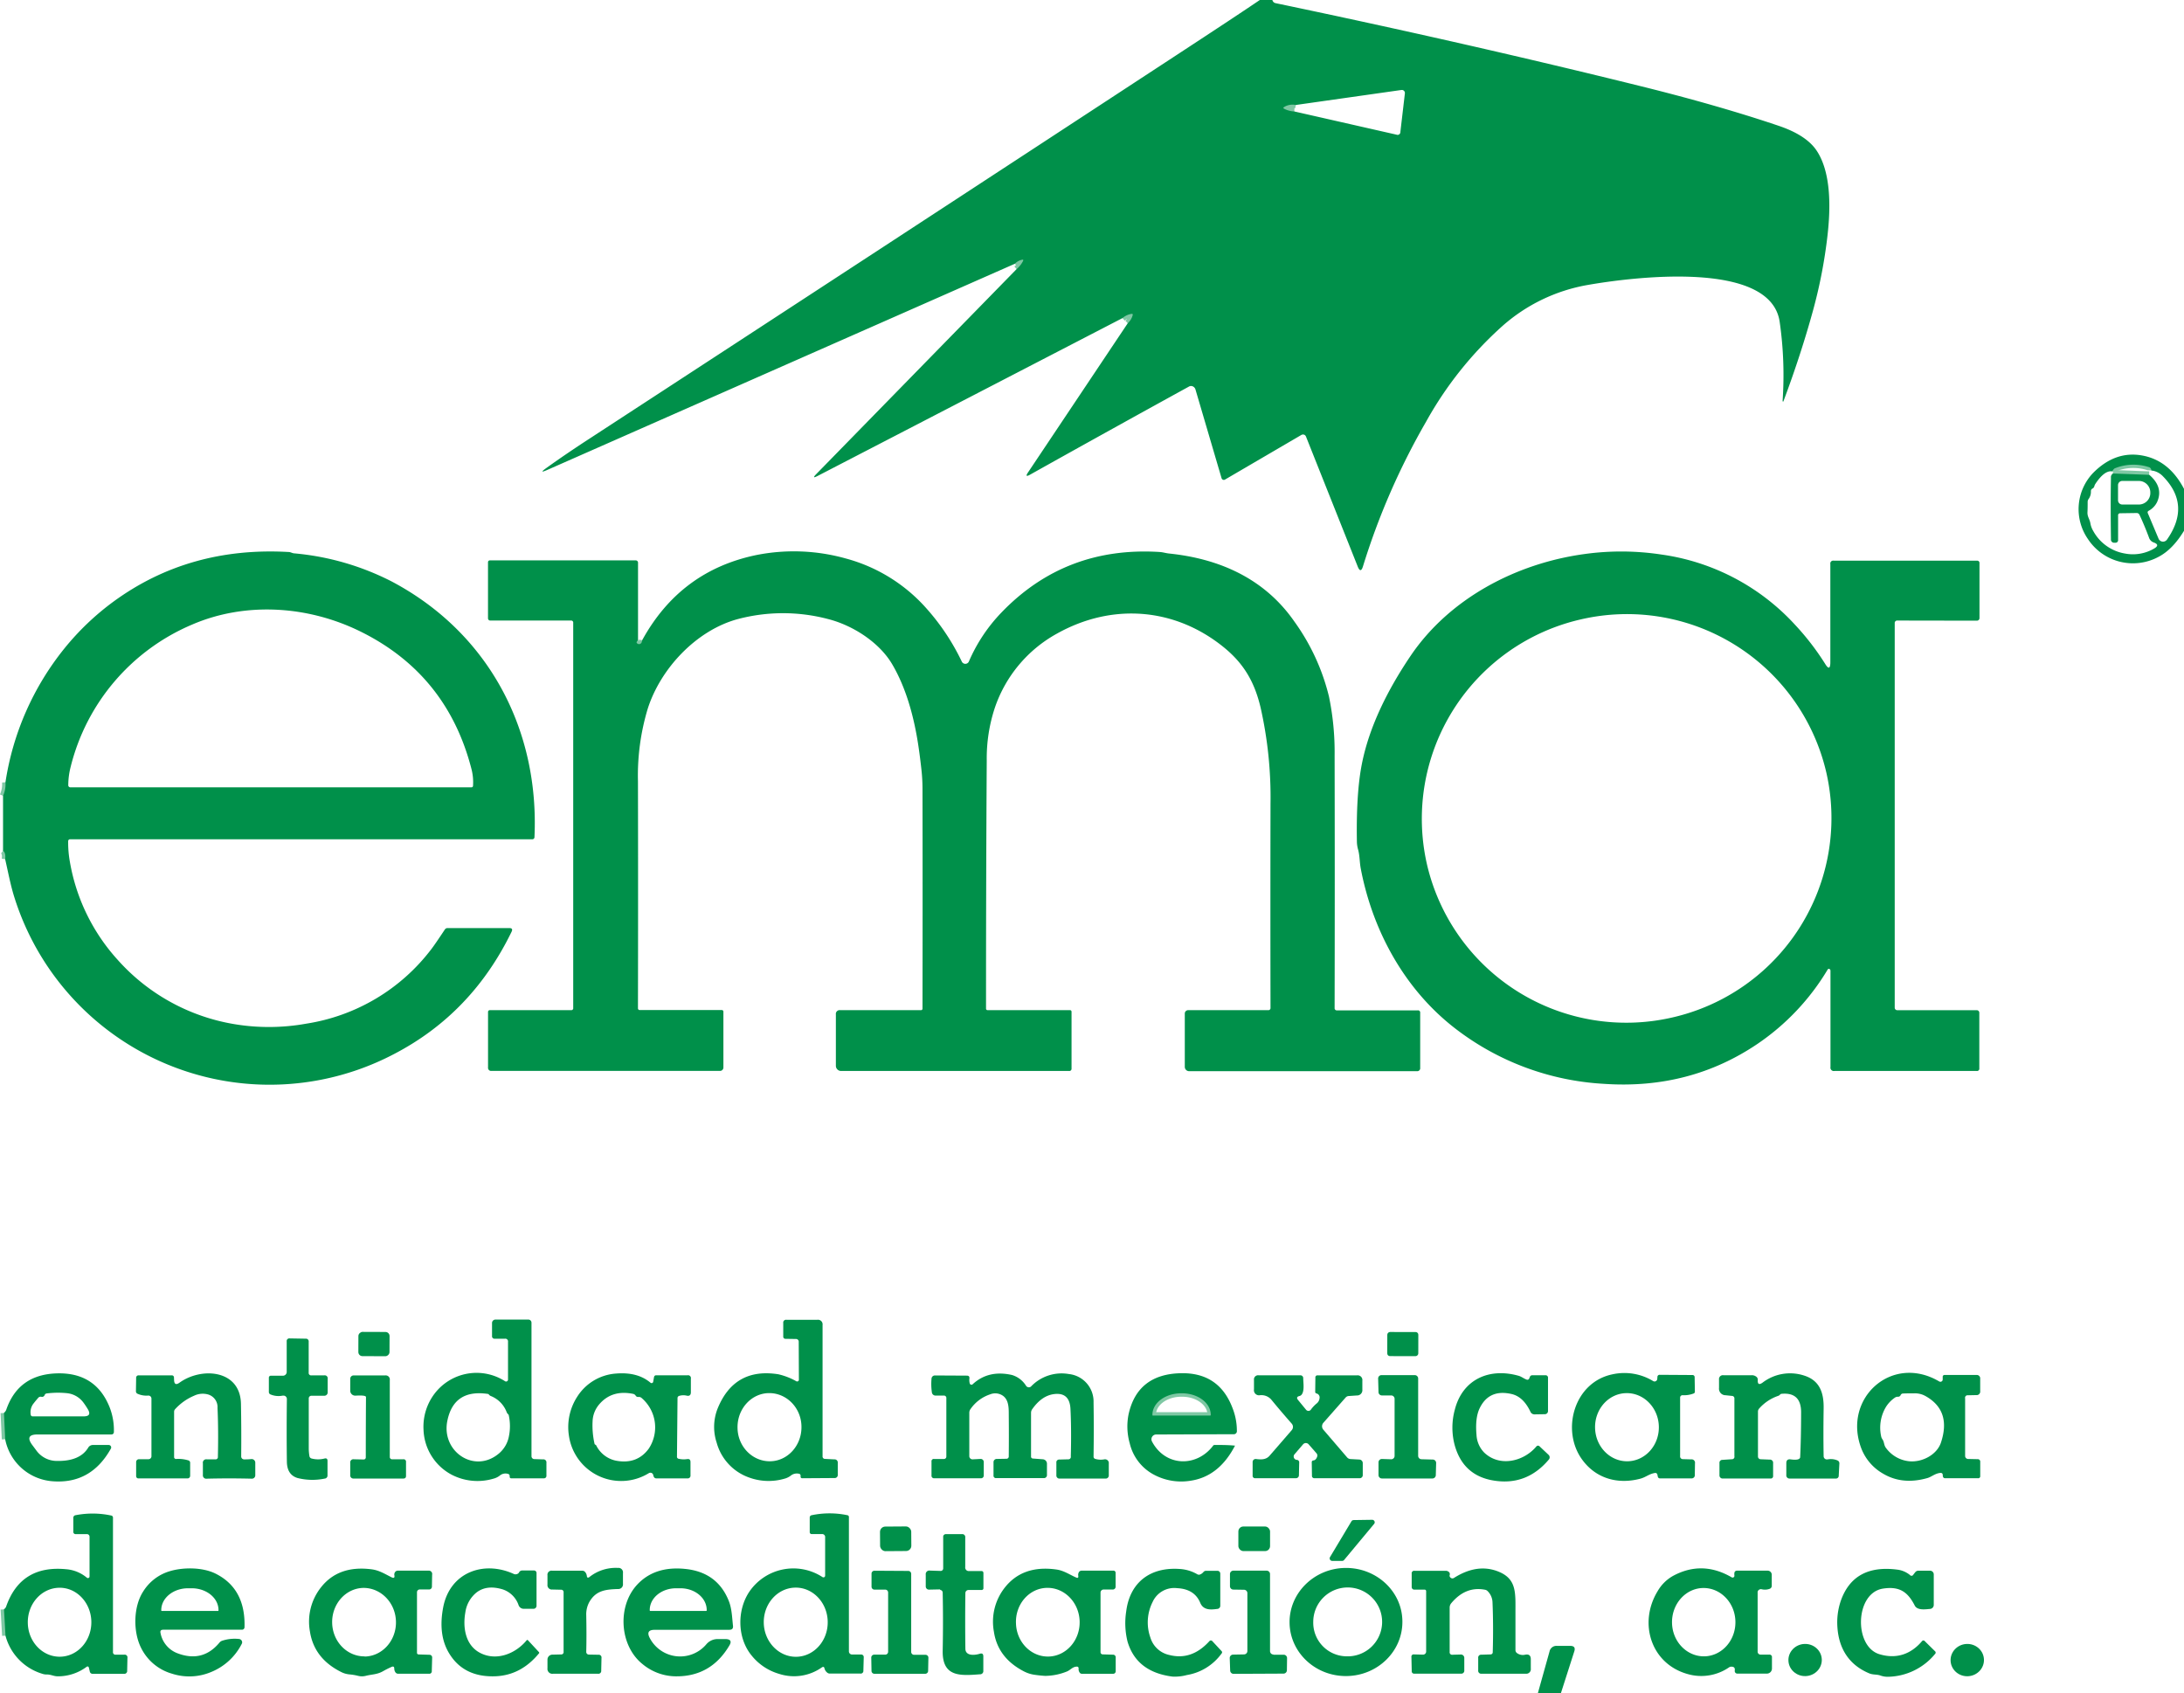
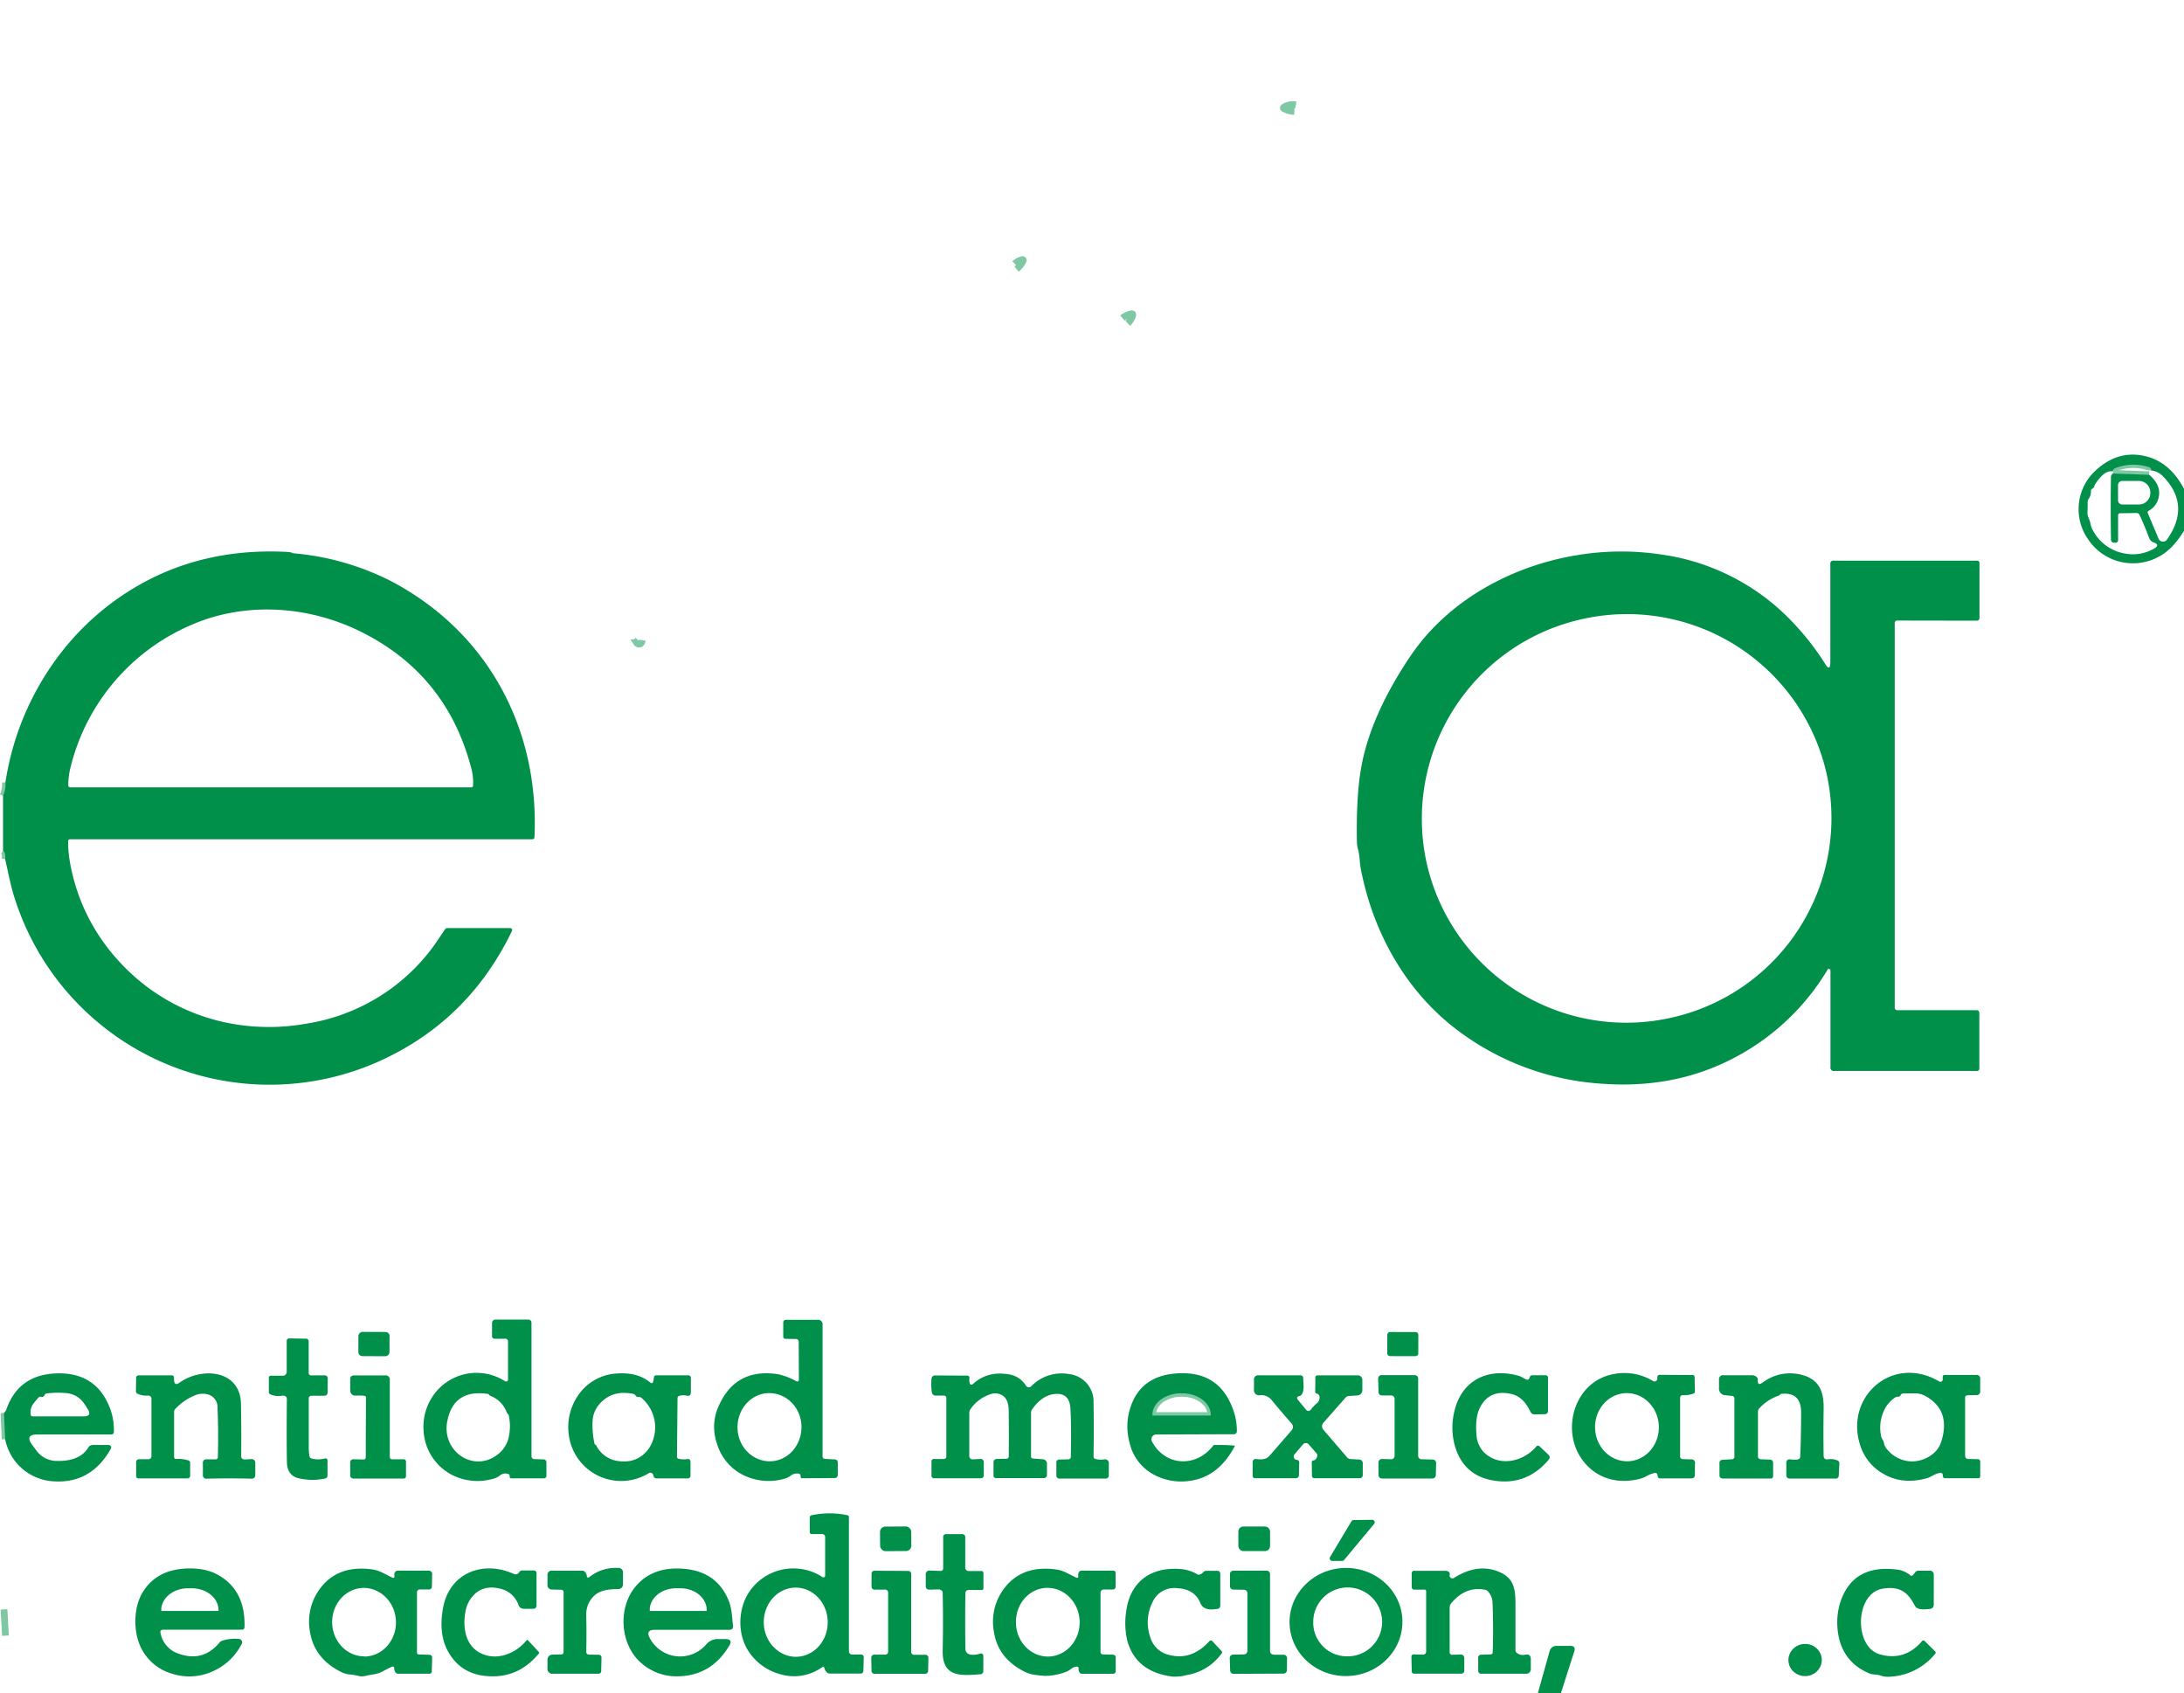
<svg xmlns="http://www.w3.org/2000/svg" viewBox="0 0 644.9 500">
  <defs>
    <style>.cls-1{fill:none;stroke:#7fc8a4;stroke-width:2px;}.cls-2{fill:#00904a;}</style>
  </defs>
  <title>Logo_ema_verde</title>
  <g id="Capa_2" data-name="Capa 2">
    <g id="Capa_1-2" data-name="Capa 1">
      <path class="cls-1" d="M188.4,189c-.36.41-.49.68-.39.83a.82.82,0,0,0,1.43-.1,3.1,3.1,0,0,0,.19-.69" />
      <path class="cls-1" d="M333,95.46a5,5,0,0,0,1.45-2.35c.1-.34,0-.48-.38-.42a5.36,5.36,0,0,0-2.62,1.24" />
      <path class="cls-1" d="M300.18,79.46a7.58,7.58,0,0,0,1.89-2.38c.17-.33.07-.45-.29-.38a4.14,4.14,0,0,0-2.13,1.19" />
      <path class="cls-1" d="M382.64,31a4.76,4.76,0,0,0-3.45.6c-.3.17-.29.34,0,.51a7.13,7.13,0,0,0,3,.8" />
      <path class="cls-1" d="M623.9,139.79l10.7.4" />
      <path class="cls-1" d="M635.19,138.89a1,1,0,0,0-.78-1,14.71,14.71,0,0,0-9.85.31,1.08,1.08,0,0,0-.51.36,1.22,1.22,0,0,0-.27.61" />
      <path class="cls-1" d="M1.52,253.7c.16-1.25-.05-2.08-.62-2.49" />
      <path class="cls-1" d="M.9,235a8.28,8.28,0,0,0,.71-4" />
      <path class="cls-1" d="M1.53,425l-.36-7.76" />
      <path class="cls-1" d="M340.42,418h17a.13.13,0,0,0,.13-.13v-.09c0-3.5-3.8-6.34-8.49-6.34h-.24c-4.69,0-8.49,2.84-8.49,6.34v.09a.13.13,0,0,0,.13.13" />
      <path class="cls-1" d="M1.62,483l-.44-7.77" />
-       <path class="cls-2" d="M372,0h3.71a1.22,1.22,0,0,0,.94.93q56.58,11.82,108,24.56,22.71,5.63,40.51,11.64c4.11,1.38,8.79,3.63,11.26,7.34,4.37,6.54,4.12,17.15,3.22,25a146.67,146.67,0,0,1-4.17,21.8q-3.6,13.21-8.88,27.3a0,0,0,0,1-.06,0h0c-.14-.09-.2-.09-.17,0h0a110.42,110.42,0,0,0-.85-23.52c-2.66-18.5-43.88-13.15-56.71-10.9a51.2,51.2,0,0,0-25.24,12.19,108.42,108.42,0,0,0-22.48,28.22,208.15,208.15,0,0,0-18.6,42.63c-.46,1.53-1,1.55-1.58.07l-15.27-38.36a.93.93,0,0,0-1.21-.53.84.84,0,0,0-.14.06l-22.55,13.18a.68.68,0,0,1-.94-.23.65.65,0,0,1-.08-.17L353,115a1.45,1.45,0,0,0-.66-.84,1.25,1.25,0,0,0-1.28,0q-24.45,13.44-46.89,26c-1.12.63-1.33.41-.61-.66L333,95.46a5,5,0,0,0,1.45-2.35c.1-.34,0-.48-.38-.42a5.36,5.36,0,0,0-2.62,1.24l-90,46.6c-1.28.66-1.41.48-.41-.55l59.15-60.52a7.58,7.58,0,0,0,1.89-2.38c.17-.33.07-.45-.29-.38a4.14,4.14,0,0,0-2.13,1.19l-138,60.85q-2.78,1.22-.32-.55,5.79-4.16,13-8.84Q260.92,72.91,347.4,16.27,365.43,4.47,372,0Zm10.63,31a4.76,4.76,0,0,0-3.45.6c-.3.17-.29.34,0,.51a7.13,7.13,0,0,0,3,.8l30.17,6.85a.83.83,0,0,0,1.16-.81l1.33-11.38a.9.9,0,0,0-.78-1,1,1,0,0,0-.24,0Z" />
      <path class="cls-2" d="M644.9,144.35v12.39q-3.36,5.53-7.52,7.69a15.91,15.91,0,0,1-20.85-5.26A15.49,15.49,0,0,1,618,139.72q6.6-6.72,14.69-5.19Q640.53,136,644.9,144.35Zm-21.12-5.17c-2.11-.33-3.95,2.07-5,3.63a2.59,2.59,0,0,0-.36.77,1,1,0,0,1-.56.69.84.84,0,0,0-.45.76,3.64,3.64,0,0,1-.69,2.34,1.4,1.4,0,0,0-.27.84c0,1,0,2.09-.06,3.19,0,1.26.67,1.91.87,3.15a6.54,6.54,0,0,0,.85,2.26,13.15,13.15,0,0,0,9.35,6.64,12.42,12.42,0,0,0,8.62-1.47c1.26-.73,1.2-1.34-.18-1.82a2.23,2.23,0,0,1-1.34-1.42q-1.34-3.6-2.79-6.69a.9.9,0,0,0-.9-.56l-4.76.07a.6.6,0,0,0-.67.68l0,7.28a.74.74,0,0,1-.74.74h-.37a.92.92,0,0,1-1-1q-.15-10.65,0-18.23a1.22,1.22,0,0,1,.63-1.21l10.7.4q4.27,3.67,2.28,8.06a5.84,5.84,0,0,1-2.47,2.55.52.52,0,0,0-.24.74l3.16,7.5a1.43,1.43,0,0,0,2.49.26q7.11-10.16-1.13-18.61a5.65,5.65,0,0,0-3.5-1.8,1,1,0,0,0-.78-1,14.71,14.71,0,0,0-9.85.31,1.08,1.08,0,0,0-.51.36A1.22,1.22,0,0,0,623.78,139.18Zm1.64,4.07,0,4.48a1.25,1.25,0,0,0,1.23,1.25h4.72a3.4,3.4,0,0,0,3.58-3.19v-.54a3.4,3.4,0,0,0-3.55-3.23h-4.72A1.24,1.24,0,0,0,625.42,143.25Z" />
      <path class="cls-2" d="M1.52,253.7c.16-1.25-.05-2.08-.62-2.49V235a8.28,8.28,0,0,0,.71-4A82.75,82.75,0,0,1,19,191.5a77.81,77.81,0,0,1,14.56-13.89Q55.86,161.33,85.22,163c.57,0,1,.32,1.56.39a78.18,78.18,0,0,1,28.93,8.34c28.58,15.14,43.58,43.74,42.11,75.5a.62.62,0,0,1-.62.6H20.67a.54.54,0,0,0-.54.52,32,32,0,0,0,.51,6.16,57.54,57.54,0,0,0,14.09,28.9,59.13,59.13,0,0,0,34.41,19,62.14,62.14,0,0,0,21.28-.13,57.41,57.41,0,0,0,36.94-22q.92-1.17,4-5.81a.9.9,0,0,1,.79-.42H150.4c.8,0,1,.36.67,1.07q-11.7,24.1-34.57,36.05A79,79,0,0,1,4.35,265.3C3.13,261.54,2.42,257.59,1.52,253.7Zm105.1-67.13c-15.37-7.65-33.93-9-49.86-2.15a61.73,61.73,0,0,0-35.89,42,22,22,0,0,0-.71,5.36.63.63,0,0,0,.71.71H139.13a.48.48,0,0,0,.55-.51,15.45,15.45,0,0,0-.49-5Q132,199.18,106.62,186.57Z" />
-       <path class="cls-2" d="M188.4,189c-.36.41-.49.68-.39.83a.82.82,0,0,0,1.43-.1,3.1,3.1,0,0,0,.19-.69q11.3-20.59,33.9-25.18a56.79,56.79,0,0,1,26.2,1.05A48.58,48.58,0,0,1,273.6,179.7,66.92,66.92,0,0,1,284,195.35a1.15,1.15,0,0,0,2.09,0,48.38,48.38,0,0,1,9.67-14.53q18.87-19.58,46.7-17.82c1,.07,1.77.35,2.77.45,15.33,1.58,28.4,7.71,37,20.12a63.4,63.4,0,0,1,10.19,22.1,80.9,80.9,0,0,1,1.67,17.44q.08,37.16,0,74.52a.64.64,0,0,0,.72.72h23.82a.64.64,0,0,1,.73.73v16.23a.88.88,0,0,1-1,1H351.13a1.28,1.28,0,0,1-1.28-1.27V299.29a1,1,0,0,1,1-1h23.6a.63.63,0,0,0,.71-.71q-.06-30.34,0-60.26a120.22,120.22,0,0,0-2.94-28.44c-1.76-7.39-4.85-12.84-10.78-17.68-14.43-11.77-33-13.25-49.34-4.1A39.47,39.47,0,0,0,293.76,209a47.38,47.38,0,0,0-2.39,15.49q-.22,36.75-.21,73.29a.44.44,0,0,0,.5.5h24.27a.47.47,0,0,1,.48.48h0V315.5a.66.66,0,0,1-.75.75H248.36a1.54,1.54,0,0,1-1.54-1.54h0V299.56a1.12,1.12,0,0,1,1.27-1.27h23.8a.45.45,0,0,0,.51-.51q.06-32.67,0-64.76a51.1,51.1,0,0,0-.3-5.59c-.2-1.85-.43-3.75-.7-5.68q-2.13-15.66-7.92-25.55c-3.78-6.47-11.6-11.54-19-13.41a52.11,52.11,0,0,0-26.54,0c-12.27,3.27-22.92,14.61-26.7,26.57a68.35,68.35,0,0,0-2.86,21.4q.07,33,0,67a.5.5,0,0,0,.51.5h24.26a.46.46,0,0,1,.46.47l0,16.5a1,1,0,0,1-1,1h-67.5a.91.91,0,0,1-1-1V298.8a.51.51,0,0,1,.51-.51h24a.56.56,0,0,0,.64-.63V183.93a.61.61,0,0,0-.69-.69H144.75a.65.65,0,0,1-.65-.64h0V166a.52.52,0,0,1,.52-.52h43a.69.69,0,0,1,.78.78Z" />
      <path class="cls-2" d="M560.19,183.24a.71.71,0,0,0-.71.72v113.6a.74.74,0,0,0,.74.74H583.7a.76.76,0,0,1,.76.75h0l0,16.43a.68.68,0,0,1-.77.77h-42a1,1,0,0,1-1.18-1.18q0-13.49,0-28.41a.55.55,0,0,0-.32-.53.38.38,0,0,0-.5.15A69.67,69.67,0,0,1,519,308.22Q499,321.77,473.66,320.05a79,79,0,0,1-44.05-16.42c-14.88-11.52-24.29-28.78-27.79-47.1-.37-1.9-.29-3.85-.8-5.67a9.24,9.24,0,0,1-.35-2.31q-.24-14,1.4-22.61c2.16-11.31,7.76-22.35,14.42-32.22,11.44-16.95,31.15-27.38,51.48-30.13a79,79,0,0,1,22.63.16A65.82,65.82,0,0,1,530,184.44,76.62,76.62,0,0,1,538.92,196c1,1.66,1.55,1.51,1.55-.44v-29a.85.85,0,0,1,1-1h42.27a.68.68,0,0,1,.77.77l0,16.18a.76.76,0,0,1-.76.77Zm-20.92,44.82a60.4,60.4,0,0,0-72.51-45.15h0a60.4,60.4,0,0,0-45.39,72.37h0a60.41,60.41,0,0,0,72.52,45.15h0a60.39,60.39,0,0,0,45.38-72.37Z" />
      <path class="cls-2" d="M157.66,430.85l2.69.09a.88.88,0,0,1,1,1l0,3.77a.73.73,0,0,1-.83.82l-9.52,0a.44.44,0,0,1-.5-.46,1.53,1.53,0,0,0,0-.3.62.62,0,0,0-.5-.55,2.61,2.61,0,0,0-2.39.48,5,5,0,0,1-1.85.92,16.55,16.55,0,0,1-12.52-1.22,15.64,15.64,0,0,1-8.18-13.2,16.11,16.11,0,0,1,3.37-10.81,15.58,15.58,0,0,1,20.7-3.53.57.57,0,0,0,.88-.48l0-11.16a.8.8,0,0,0-.91-.91h-3a.72.72,0,0,1-.81-.81l0-3.84a1,1,0,0,1,1-1h9.73a.92.92,0,0,1,.92.92h0V430A.85.85,0,0,0,157.66,430.85Zm-8-13.72a8.29,8.29,0,0,0-4.75-4.91,1.31,1.31,0,0,1-.53-.4.39.39,0,0,0-.27-.2q-10.06-1.5-12,7.86c-1.93,9.12,8,15.86,15.25,9.69a8.69,8.69,0,0,0,2.88-4.88,15,15,0,0,0,0-6.32.61.61,0,0,0-.21-.38A1.21,1.21,0,0,1,149.68,417.13Z" />
      <path class="cls-2" d="M235.9,407.45l-.05-11.28a.78.78,0,0,0-.78-.78l-3.19-.05a.62.62,0,0,1-.6-.61l0-4.08a.82.82,0,0,1,.93-.93h9.15a1.36,1.36,0,0,1,1.53,1.54V430a.71.71,0,0,0,.75.8l2.74.14a.92.92,0,0,1,1,1l0,3.51a.9.9,0,0,1-1,1l-9.46.06a.46.46,0,0,1-.52-.52,1.53,1.53,0,0,0,0-.3.56.56,0,0,0-.51-.52,2.85,2.85,0,0,0-2.27.48,5.24,5.24,0,0,1-2,1,16.76,16.76,0,0,1-10.33-.32A15.15,15.15,0,0,1,211.62,426a14.78,14.78,0,0,1,.21-9.89q4.92-12.36,18-10.3a19.57,19.57,0,0,1,5.34,2.08.52.52,0,0,0,.68-.25A.57.57,0,0,0,235.9,407.45Zm-8.61,24.05c5.22,0,9.41-4.57,9.37-10.13h0c0-5.55-4.29-10-9.51-10h0c-5.21,0-9.41,4.57-9.37,10.13h0c0,5.55,4.3,10,9.51,10Z" />
      <rect class="cls-2" x="106.84" y="392.28" width="7.16" height="9.2" rx="1.2" transform="translate(-286.84 505.92) rotate(-89.8)" />
      <rect class="cls-2" x="410.66" y="392.31" width="7.12" height="9.16" rx="0.78" transform="translate(16.61 810.42) rotate(-89.9)" />
      <path class="cls-2" d="M92,406.13l3.76,0a.87.87,0,0,1,1,1l0,3.92a1,1,0,0,1-1.09,1.1l-3.72,0a.78.78,0,0,0-.78.78q0,7.43,0,14.74a13.74,13.74,0,0,0,.2,2.3.85.85,0,0,0,.67.72,7.57,7.57,0,0,0,3.78,0c.59-.15.89.08.89.68l0,4.25a.91.91,0,0,1-.86,1,17.94,17.94,0,0,1-8-.18q-3.08-.94-3.14-4.8-.12-8.85,0-18.53a1,1,0,0,0-1-1l-.23,0a6.12,6.12,0,0,1-3.64-.36.76.76,0,0,1-.45-.69l0-4.26a.56.56,0,0,1,.56-.56h3.57A1.13,1.13,0,0,0,84.66,405h0v-8.9a.78.78,0,0,1,.9-.88l4.68.08a.81.81,0,0,1,.91.92v9.1A.72.72,0,0,0,92,406.13Z" />
      <path class="cls-2" d="M1.53,425l-.36-7.76.32-.36a1.79,1.79,0,0,0,.36-.61q3.6-10.45,15.08-10.73,11.2-.26,15.34,9.76a18.66,18.66,0,0,1,1.36,7.58.7.7,0,0,1-.71.7H11.1q-3.9,0-1.56,3.13l1.17,1.57a7.45,7.45,0,0,0,6.12,3.12q6.75.12,9.21-3.91a1.59,1.59,0,0,1,1.43-.8h4.62a.73.73,0,0,1,.74.73.68.68,0,0,1-.1.36q-5.88,10.51-17.21,9.62A15.4,15.4,0,0,1,1.53,425ZM10,414.32a4.14,4.14,0,0,0-.93,3.4.55.55,0,0,0,.6.52H24.69q2.53,0,1.22-2.16a22,22,0,0,0-1.34-2,6.92,6.92,0,0,0-4.72-2.68,26.2,26.2,0,0,0-6.05.07.72.72,0,0,0-.61.46.81.81,0,0,1-1,.52.94.94,0,0,0-.9.31C10.85,413.28,10.39,413.8,10,414.32Z" />
      <path class="cls-2" d="M51.4,407.47q.06,1.93,1.62.81c6.54-4.68,17.93-3.81,18.13,6.23q.15,7.67.07,15.56a.86.86,0,0,0,.84.87h0a19.58,19.58,0,0,0,2.17-.09,1.07,1.07,0,0,1,1.15,1v.1c0,.16,0,1.36,0,3.6a1,1,0,0,1-1.09,1.09q-6.66-.17-13.22,0a1,1,0,0,1-1.16-1.12l0-3.42a1,1,0,0,1,1.17-1.17l2.5,0a.67.67,0,0,0,.76-.75q.18-8-.11-14.42a3.87,3.87,0,0,0-2.84-4,5.82,5.82,0,0,0-4.07.38,15.91,15.91,0,0,0-5.63,4,1.1,1.1,0,0,0-.28.74v13.28a.57.57,0,0,0,.69.65,10.18,10.18,0,0,1,3.47.41.73.73,0,0,1,.58.78l0,3.79a.77.77,0,0,1-.77.77H40.86a.66.66,0,0,1-.66-.65v-4.2a.83.83,0,0,1,.82-.82h2.84a.87.87,0,0,0,.86-.87V413a.89.89,0,0,0-.91-.9h-.08a6.37,6.37,0,0,1-3.1-.53.78.78,0,0,1-.49-.76l.06-3.9a.7.7,0,0,1,.78-.78l9.69,0a.62.62,0,0,1,.7.68Z" />
      <path class="cls-2" d="M200.3,430.74a6.75,6.75,0,0,0,2.59.12c.7-.11,1,.19,1,.88v3.89a.81.81,0,0,1-.92.92l-9.16,0a.8.8,0,0,1-.74-.44,2.12,2.12,0,0,1-.17-.52.87.87,0,0,0-1-.7,1.08,1.08,0,0,0-.3.11A15.58,15.58,0,0,1,168,424a16.5,16.5,0,0,1,2.45-11.57,14.78,14.78,0,0,1,11.42-6.83q6.39-.53,10.22,2.71a.49.49,0,0,0,.68-.06.44.44,0,0,0,.1-.22l.25-1.37a.61.61,0,0,1,.66-.55H203a.84.84,0,0,1,1,1l0,4c0,.87-.44,1.21-1.28,1a4.26,4.26,0,0,0-2.16.08.66.66,0,0,0-.5.67l-.16,17.21A.6.6,0,0,0,200.3,430.74Zm-24.22-3.87a8.39,8.39,0,0,0,5.75,4.44q6.28,1.21,9.76-3.57a11.41,11.41,0,0,0-2.1-14.9,1.22,1.22,0,0,0-1-.33.82.82,0,0,1-.78-.38,1.17,1.17,0,0,0-.79-.54q-6.27-1.27-10,3.12a8.15,8.15,0,0,0-1.94,5,24.58,24.58,0,0,0,.58,6.64.33.33,0,0,0,.2.23A.57.57,0,0,1,176.08,426.87Z" />
      <path class="cls-2" d="M316.19,430.05q.21-7.92-.1-14-.24-5-4.9-4.38c-2.42.33-4.56,1.82-6.42,4.49a1.82,1.82,0,0,0-.32,1v12.9a.56.56,0,0,0,.57.63l2.91.22a1.31,1.31,0,0,1,1.22,1.31v3.25a.9.9,0,0,1-1,1H294.17a.71.71,0,0,1-.8-.8v-3.92a.94.94,0,0,1,.93-.94l2.81-.05a.68.68,0,0,0,.76-.76q.06-6,0-12.37c0-2,0-4.59-2.12-5.72a4,4,0,0,0-3.33-.19,11.41,11.41,0,0,0-5.89,4.43,1.85,1.85,0,0,0-.31,1V430a.94.94,0,0,0,.94.93h0l2.33-.12a.91.91,0,0,1,1,.86v.05l0,4a.8.8,0,0,1-.8.8h0l-13.77,0a.76.76,0,0,1-.86-.86v-4.09a.66.66,0,0,1,.75-.75h2.94a.69.69,0,0,0,.69-.7h0V412.91a.71.71,0,0,0-.79-.81l-2.32,0a1.09,1.09,0,0,1-1.17-1,17.51,17.51,0,0,1-.1-3.94,1,1,0,0,1,1.08-1l9.36.05q.84,0,.75.84a3.93,3.93,0,0,0,.1,1.46.53.53,0,0,0,.65.37.45.45,0,0,0,.21-.12q4.66-4.32,11.64-2.73a7.39,7.39,0,0,1,4.16,3.23,1,1,0,0,0,1.35.23l.12-.11a12.48,12.48,0,0,1,11.13-3.64,8.15,8.15,0,0,1,7.3,8.36q.12,7.55,0,16a.67.67,0,0,0,.51.7,5.75,5.75,0,0,0,2.69.13,1.13,1.13,0,0,1,1.3.91,1.28,1.28,0,0,1,0,.19v3.58a.92.92,0,0,1-1,1H312.93a.91.91,0,0,1-1-1v-3.69a.82.82,0,0,1,.9-.93l2.58-.07A.72.72,0,0,0,316.19,430.05Z" />
      <path class="cls-2" d="M341.38,423.59A1.4,1.4,0,0,0,340,425a1.45,1.45,0,0,0,.16.65c3.94,7.46,13.15,7.71,18.07,1.23a.49.49,0,0,1,.4-.2c2,0,4,0,6,.2a.05.05,0,0,1,.05,0,0,0,0,0,1,0,0q-4.71,9.1-13.09,10.36a17.11,17.11,0,0,1-11-1.86,14.14,14.14,0,0,1-7-9.19,18.18,18.18,0,0,1-.34-8.56q2.61-11.81,15.33-12.13,11.33-.29,15.34,10.22a18.32,18.32,0,0,1,1.31,6.79.9.9,0,0,1-1,1Zm-1-5.6h17a.13.13,0,0,0,.13-.13v-.09c0-3.5-3.8-6.34-8.49-6.34h-.24c-4.69,0-8.49,2.84-8.49,6.34v.09A.13.13,0,0,0,340.42,418Z" />
      <path class="cls-2" d="M451.56,407.05l.17-.44a.75.75,0,0,1,.77-.51l3.82,0a.7.7,0,0,1,.78.79v9.78a.92.92,0,0,1-.91.93l-3,.05a1.29,1.29,0,0,1-1.28-.78c-1.42-3-3.28-4.7-5.56-5.23q-6.63-1.53-9.41,4.16-1.4,2.87-.95,7.92a8,8,0,0,0,2.26,5.2c4.51,4.34,11.6,2.7,15.38-1.75a.63.63,0,0,1,1-.06l2.66,2.51a1,1,0,0,1,.08,1.34q-6.54,7.8-16.26,6.24-9-1.43-11.53-10.34a20.08,20.08,0,0,1,0-10.58c2.28-9,10.22-12.5,18.92-10,.75.22,1.45.79,2.21,1.07A.59.59,0,0,0,451.56,407.05Z" />
      <path class="cls-2" d="M496.94,430.87l2.44.07a1,1,0,0,1,1.12,1.17l-.05,3.39a.94.94,0,0,1-1.05,1.05l-9.2,0a.62.62,0,0,1-.68-.54l-.11-.5a.62.62,0,0,0-.8-.54c-1.65.26-2.65,1.25-4.24,1.67-6.8,1.81-13.32-.14-17.32-5.82-6.12-8.67-2.17-22.7,9.1-25a16.33,16.33,0,0,1,12,2,.8.8,0,0,0,1.21-.61l.05-.59a.63.63,0,0,1,.72-.65l9.56.06a.63.63,0,0,1,.71.69l.07,4.19a.55.55,0,0,1-.41.59,7.85,7.85,0,0,1-3.19.49.71.71,0,0,0-.76.66v17.29A.81.81,0,0,0,496.94,430.87Zm-16.26.63c5.2-.14,9.3-4.75,9.15-10.31h0c-.15-5.55-4.48-9.94-9.68-9.81s-9.3,4.75-9.15,10.31h0C471.14,427.24,475.48,431.63,480.68,431.5Z" />
      <path class="cls-2" d="M512.14,430V413a.72.72,0,0,0-.72-.8l-1.89-.2a1.93,1.93,0,0,1-1.93-2.15v-2.48a1.14,1.14,0,0,1,1.29-1.28q4,0,8.37,0a2.07,2.07,0,0,1,1.27.38,1.1,1.1,0,0,1,.51,1.05c-.06,1.23.4,1.48,1.4.77a13.39,13.39,0,0,1,12.23-2.12c4.77,1.47,5.9,5.26,5.82,9.74q-.12,7.55,0,14.11a.94.94,0,0,0,1,.93h.15a5,5,0,0,1,3,.33.9.9,0,0,1,.5.85l-.19,3.6a.82.82,0,0,1-.92.87l-13.56,0a.94.94,0,0,1-1-1.05l0-3.49c0-.87.43-1.24,1.29-1.12,1.84.26,2.77,0,2.8-.67q.27-5.53.28-13.23,0-6-5.78-5.46a.67.67,0,0,0-.45.24,1.14,1.14,0,0,1-.53.36,13.13,13.13,0,0,0-5.63,3.75,1.33,1.33,0,0,0-.35.91v13.27a.8.8,0,0,0,.76.79l2.71.11a.93.93,0,0,1,1,1.06l0,3.74a.69.69,0,0,1-.79.78h-14a.93.93,0,0,1-1.05-1l0-3.56a.85.85,0,0,1,.88-.95l2.92-.19A.72.72,0,0,0,512.14,430Z" />
      <path class="cls-2" d="M580.27,412.94v17a.89.89,0,0,0,.87.88l2.78.06a.73.73,0,0,1,.81.84l0,4.12a.59.59,0,0,1-.67.67l-9.7,0a.64.64,0,0,1-.62-.41,1.21,1.21,0,0,1-.07-.43c0-.53-.22-.77-.74-.73-1.5.13-2.59,1.16-3.75,1.5q-7.42,2.13-13.18-1.31a14.63,14.63,0,0,1-6.38-7.42c-5.63-14.78,9-28.05,23-19.78a.69.69,0,0,0,.94-.24.78.78,0,0,0,.09-.33l0-.78a.52.52,0,0,1,.59-.56l9.38,0a1,1,0,0,1,1.1,1.1l0,3.63a1.06,1.06,0,0,1-1.19,1.21l-2.46.05A.74.74,0,0,0,580.27,412.94Zm-23.36,2.48a11.92,11.92,0,0,0-1.44,8.7,2.27,2.27,0,0,0,.38.89c.62.91.36,1.71,1.12,2.65a9.71,9.71,0,0,0,6.83,3.84c3.81.35,8.15-1.93,9.34-5.54q3.14-9.51-4.71-13.79a6.31,6.31,0,0,0-3.14-.73c-1.1,0-2.21,0-3.34.05a.77.77,0,0,0-.73.48.81.81,0,0,1-.81.48,1.4,1.4,0,0,0-.86.25A9.3,9.3,0,0,0,556.91,415.42Z" />
      <path class="cls-2" d="M115.82,430.91l3.25,0a.71.71,0,0,1,.82.8l0,4.1c0,.53-.25.79-.79.79H104.42a.93.93,0,0,1-1-1.05v-3.58a.93.93,0,0,1,1.08-1.06l2.89.06a.6.6,0,0,0,.62-.59h0q0-8.85.06-17.84c0-.4-1-.54-3.11-.42a1.47,1.47,0,0,1-1.54-1.39.22.22,0,0,1,0-.08v-3.42a1,1,0,0,1,1.08-1.08h9.23a1.21,1.21,0,0,1,1.37,1.37v22.7A.66.66,0,0,0,115.82,430.91Z" />
      <path class="cls-2" d="M383.3,413.41l2.37,2.89a.9.9,0,0,0,1.26.12.69.69,0,0,0,.16-.18,9.52,9.52,0,0,1,1.69-1.8,2.25,2.25,0,0,0,.86-1.57,1.19,1.19,0,0,0-.92-1.4.46.46,0,0,1-.36-.48l.05-4.18a.6.6,0,0,1,.68-.68l11.62,0a1.39,1.39,0,0,1,1.57,1.57v2.61a1.57,1.57,0,0,1-1.65,1.76l-2.36.16a1.31,1.31,0,0,0-.94.46l-6.58,7.47a1.55,1.55,0,0,0,0,2l7,8.16a1.45,1.45,0,0,0,1.08.53l2.57.14a1.05,1.05,0,0,1,1,1v3.51a.91.91,0,0,1-1,1H388.18a.69.69,0,0,1-.78-.77l-.06-3.91a.51.51,0,0,1,.5-.57c.48-.05.84-.41,1.08-1.07a1,1,0,0,0-.19-1.05l-2.3-2.63a1.1,1.1,0,0,0-1.55-.11l-.12.12-2.57,3a1,1,0,0,0,.67,1.57.74.74,0,0,1,.77.84l-.08,3.74a.86.86,0,0,1-.87.84h-12a.71.71,0,0,1-.8-.8l0-4a.88.88,0,0,1,.88-.87h.1c1.43.18,2.93.27,4-.94q3.43-3.94,6.57-7.58a1.46,1.46,0,0,0,0-1.92q-3.14-3.56-6.07-7.13A3.88,3.88,0,0,0,372,412a1.5,1.5,0,0,1-1.72-1.72l0-2.81a1.22,1.22,0,0,1,1.37-1.36H384a.82.82,0,0,1,.82.79c0,1.36.43,3.79-.46,4.91a1.17,1.17,0,0,1-.64.42C382.94,412.41,382.81,412.81,383.3,413.41Z" />
      <path class="cls-2" d="M419.75,430.9l3.32.09a1,1,0,0,1,1,1h0l-.1,3.59a1,1,0,0,1-1,1l-14.92,0a1,1,0,0,1-1-1l0-3.76a1,1,0,0,1,1-1h0l2.75.09a1,1,0,0,0,1-1V413.06a1,1,0,0,0-1-1h-2.75a1,1,0,0,1-1-1l-.11-4a1,1,0,0,1,1-1h0l9.82,0a1,1,0,0,1,1,1v22.83A1,1,0,0,0,419.75,430.9Z" />
-       <path class="cls-2" d="M1.62,483l-.44-7.77.32-.33a1.23,1.23,0,0,0,.32-.52q4.32-12.33,17.76-11a10.83,10.83,0,0,1,6.07,2.5.48.48,0,0,0,.68-.06.49.49,0,0,0,.11-.31V453.77a.76.76,0,0,0-.76-.76H22.41a.67.67,0,0,1-.76-.76v-4a.76.76,0,0,1,.69-.83,26.3,26.3,0,0,1,10.46.09.63.63,0,0,1,.56.69V487.8a.72.72,0,0,0,.83.81h2.5a.81.81,0,0,1,.94.95l-.08,3.76a.85.85,0,0,1-1,.94l-9.16,0a.83.83,0,0,1-.88-.69l-.23-1c-.12-.52-.4-.62-.82-.29A14.13,14.13,0,0,1,17.07,495c-1.24,0-2-.56-3.31-.54a3.64,3.64,0,0,1-1.27-.21A16,16,0,0,1,1.62,483Zm16.15,6.21c5.18-.09,9.3-4.73,9.2-10.36s-4.38-10.13-9.56-10-9.29,4.73-9.2,10.36S12.59,489.3,17.77,489.21Z" />
      <path class="cls-2" d="M242.66,492.38a14.24,14.24,0,0,1-12.59,1.9,16.17,16.17,0,0,1-8.08-5.36c-4.36-5.23-4.4-13.53-.66-19a15.74,15.74,0,0,1,21.53-4.23.51.51,0,0,0,.71-.13.57.57,0,0,0,.08-.28V454a.88.88,0,0,0-1-1h-2.9a.58.58,0,0,1-.65-.65v-4.18a.69.69,0,0,1,.61-.75,25.74,25.74,0,0,1,10.49,0,.53.53,0,0,1,.47.58v39.64a.92.92,0,0,0,.92.92h2.71a.75.75,0,0,1,.75.75v0l-.11,4a.79.79,0,0,1-.9.88h-9a1.19,1.19,0,0,1-.81-.31,2.31,2.31,0,0,1-.78-1.23C243.37,492.19,243.1,492.09,242.66,492.38Zm-7.47-3.15c5.21-.11,9.34-4.77,9.22-10.42h0c-.12-5.64-4.44-10.13-9.65-10s-9.34,4.77-9.23,10.42h0C225.65,484.85,230,489.34,235.19,489.23Z" />
      <path class="cls-2" d="M405.75,450l-8.86,10.65a.75.75,0,0,1-.58.27h-2.93a.76.76,0,0,1-.75-.75.77.77,0,0,1,.11-.39l6.32-10.55a.77.77,0,0,1,.63-.37l5.47-.08a.75.75,0,0,1,.77.74A.74.74,0,0,1,405.75,450Z" />
      <rect class="cls-2" x="259.87" y="450.76" width="9.22" height="7.26" rx="1.56" transform="translate(-3.17 1.86) rotate(-0.4)" />
      <rect class="cls-2" x="365.67" y="450.76" width="9.36" height="7.26" rx="1.47" />
      <path class="cls-2" d="M277.68,469.33l-3.32.07a.94.94,0,0,1-1-.92V465a1.07,1.07,0,0,1,1.26-1.22l3.11.1a.74.74,0,0,0,.78-.71v0l0-9.29a.77.77,0,0,1,.85-.86l4.66,0a.87.87,0,0,1,1,1v8.7a1.05,1.05,0,0,0,1.21,1.19l3.53,0q.63,0,.63.63v4.37a.53.53,0,0,1-.6.6l-3.8,0a.92.92,0,0,0-.93.9h0q-.11,8,0,16.41c0,2.2,2.66,2,4.21,1.53.73-.24,1.09,0,1.09.78v4.22a.94.94,0,0,1-1,1.05c-5.81.45-11.11.84-11-6.89q.18-9,0-17.22a.8.8,0,0,0-.83-.8Z" />
      <path class="cls-2" d="M174.07,465.66a12.5,12.5,0,0,1,8.39-2.67,1.33,1.33,0,0,1,1.49,1.52v3.17a1.37,1.37,0,0,1-1.48,1.54c-3.64.13-6.5.4-8.47,3.87a7.61,7.61,0,0,0-.89,3.93c.08,3.91.08,7.5,0,10.78a.77.77,0,0,0,.75.78h0l2.85.05a.81.81,0,0,1,.9.94l-.08,3.74a.83.83,0,0,1-.94.93H163.29a1.44,1.44,0,0,1-1.63-1.61v-2.56a1.46,1.46,0,0,1,1.42-1.47l2.57-.06a.69.69,0,0,0,.77-.79V470.23a.71.71,0,0,0-.78-.8l-2.56-.06a1.29,1.29,0,0,1-1.42-1.45v-2.77a1.19,1.19,0,0,1,1.34-1.34h8.9a1.12,1.12,0,0,1,.92.44,2.18,2.18,0,0,1,.46,1.1C173.36,465.93,173.62,466,174.07,465.66Z" />
      <path class="cls-2" d="M47.4,482.21a7.93,7.93,0,0,0,5.05,6q7.41,2.79,12.36-3.17a1.76,1.76,0,0,1,.83-.56,11.78,11.78,0,0,1,5-.5,1,1,0,0,1,.86,1.07.89.89,0,0,1-.11.35,17.48,17.48,0,0,1-9.05,8.33,16.6,16.6,0,0,1-11.56.49,14.66,14.66,0,0,1-9.23-7.85c-2.26-4.69-2.18-12,.77-16.48A13.84,13.84,0,0,1,50,464c4-1.25,9.79-1.24,13.64.67q8.9,4.43,8.56,15.84a.74.74,0,0,1-.74.73l-23.29,0C47.5,481.26,47.25,481.58,47.4,482.21Zm.37-6.51h16.6a.15.15,0,0,0,.15-.15h0v-.1c0-3.56-3.53-6.45-7.9-6.45h-1.1c-4.36,0-7.9,2.89-7.9,6.45h0v.1a.15.15,0,0,0,.15.15Z" />
      <path class="cls-2" d="M116.45,465.16a1.18,1.18,0,0,1,.12-.79,1,1,0,0,1,1-.57h8.9A1,1,0,0,1,127.6,465l-.06,3.42a.84.84,0,0,1-.94.93l-2.66,0a.82.82,0,0,0-.81.82V488a.48.48,0,0,0,.52.54l3.2.1a.78.78,0,0,1,.76.81h0l-.11,4a.72.72,0,0,1-.8.79h-9.08a1,1,0,0,1-.92-.52,2,2,0,0,1-.28-1c0-.57-.27-.73-.79-.5a26.19,26.19,0,0,0-2.54,1.28c-1.77,1-3.25.89-5.08,1.36a4.64,4.64,0,0,1-2.28,0,16.16,16.16,0,0,0-2.58-.43,6.67,6.67,0,0,1-2.42-.71q-8-4-9.22-12a16.3,16.3,0,0,1,3.28-13q5.19-6.6,15-5.31c2.18.29,3.91,1.39,5.81,2.34Q116.66,466.27,116.45,465.16Zm-8.77,24c5.2-.09,9.34-4.69,9.24-10.27h0c-.1-5.59-4.39-10-9.59-10h0c-5.21.09-9.34,4.69-9.25,10.27h0c.1,5.59,4.4,10,9.6,9.95Z" />
      <path class="cls-2" d="M137.4,476.18c-.77,4.35,0,9.46,4.14,11.78,4.81,2.68,10.59.51,14-3.63a.24.24,0,0,1,.34,0l0,0,3.24,3.5a.28.28,0,0,1,0,.43q-5.33,6.47-12.93,6.73-9.42.31-13.7-7-3.16-5.4-1.61-13.43c2-10.25,11.92-13.87,20.87-9.77a1.25,1.25,0,0,0,.95,0,1,1,0,0,0,.6-.53,1,1,0,0,1,.85-.51h3.55a.73.73,0,0,1,.73.74h0v9.57a.91.91,0,0,1-1,1l-2.68,0a1.6,1.6,0,0,1-1.62-1.07,7.43,7.43,0,0,0-4.78-4.69c-3.15-.93-5.72-.58-7.71,1A9.16,9.16,0,0,0,137.4,476.18Z" />
      <path class="cls-2" d="M193.32,481.27c-1.82,0-2.3.8-1.46,2.41a10.12,10.12,0,0,0,16.73,1.84A4.34,4.34,0,0,1,212,484h2.15c1.59,0,2,.68,1.16,2q-5.46,9.14-15.84,9a15.57,15.57,0,0,1-9.84-3.69c-6.72-5.48-7.4-17-1.48-23.38q5.16-5.54,14.1-4.65,9.63.94,13,9.59c.87,2.23.92,4.83,1.19,7.21.09.79-.26,1.19-1.06,1.18Zm-1.3-5.58,16.5,0a.16.16,0,0,0,.16-.16h0v-.1c0-3.54-3.45-6.42-7.73-6.43h-1.32c-4.28,0-7.76,2.85-7.77,6.4h0v.1A.16.16,0,0,0,192,475.69Z" />
      <path class="cls-2" d="M318.39,465.3a1.61,1.61,0,0,1,.16-1,.92.92,0,0,1,.85-.5h9.29a.64.64,0,0,1,.73.73v3.89a.84.84,0,0,1-.94.95h-2.61a.9.9,0,0,0-.9.9l0,17.62a.64.64,0,0,0,.62.63l3,.09a.79.79,0,0,1,.86.9l0,4a.74.74,0,0,1-.74.74h-9.26a.76.76,0,0,1-.57-.26,1.75,1.75,0,0,1-.38-1.32.48.48,0,0,0-.41-.53H318c-1.31,0-1.86,1-3,1.45a17.49,17.49,0,0,1-6.34,1.28c-1-.05-2-.16-3.08-.31a9.85,9.85,0,0,1-3.1-.95q-7.85-4-9-11.81a16.27,16.27,0,0,1,3.1-12.85q5.34-6.93,15.42-5.48c2.16.31,3.83,1.51,5.78,2.36C318.26,466.05,318.49,465.88,318.39,465.3Zm-8.71,23.86c5.2-.16,9.28-4.82,9.12-10.42h0c-.17-5.6-4.52-10-9.72-9.86S299.8,473.7,300,479.3h0C300.13,484.9,304.48,489.31,309.68,489.16Z" />
      <path class="cls-2" d="M350.47,494.62a13.6,13.6,0,0,1-4.27.46q-10.6-1.36-13.25-10.31a22.52,22.52,0,0,1-.39-9c1.07-8.42,7-13.13,15.89-12.46a11.67,11.67,0,0,1,5.08,1.55.93.93,0,0,0,.84.07,2.45,2.45,0,0,0,1-.74,1,1,0,0,1,.75-.35h3.37a.84.84,0,0,1,.84.84h0v9.42a.94.94,0,0,1-.91,1c-1.92.26-4.06.42-5-1.78q-1.68-4.1-6.83-4.35a7,7,0,0,0-7.26,4.12,13.34,13.34,0,0,0-.64,10.46,7.45,7.45,0,0,0,5.6,5.15q6.6,1.69,11.84-4.1a.57.57,0,0,1,.79-.05l0,0,2.79,3a.5.5,0,0,1,0,.72A15.82,15.82,0,0,1,350.47,494.62Z" />
      <path class="cls-2" d="M414.1,478.67c.15,8.81-7.18,16.09-16.38,16.25h0c-9.2.16-16.78-6.86-16.93-15.67S388,463.16,397.16,463h0C406.36,462.84,414,469.86,414.1,478.67Zm-16.64,10.42a10.17,10.17,0,1,0-9.68-10.16A9.93,9.93,0,0,0,397.46,489.09Z" />
      <path class="cls-2" d="M440.78,487.86q.23-7.75-.07-14.75a4.85,4.85,0,0,0-1.43-3.26,1.35,1.35,0,0,0-.77-.41q-5.75-1.12-10,4a2,2,0,0,0-.45,1.24l0,13.12a.73.73,0,0,0,.85.83l2.47-.07a1,1,0,0,1,1,.94v0l0,3.71a.88.88,0,0,1-1,1H417.64a.69.69,0,0,1-.78-.75l-.09-4.15a.67.67,0,0,1,.78-.78l2.63.07a.92.92,0,0,0,.94-.89V469.93a.47.47,0,0,0-.53-.53h-3a.75.75,0,0,1-.74-.73l0-4a.73.73,0,0,1,.84-.83c3,0,6.07,0,9.24,0a1.29,1.29,0,0,1,.79.26.85.85,0,0,1,.35,1,.68.68,0,0,0,.14.64.83.83,0,0,0,1.18.17q7.17-4.51,13.57-1.62c4.94,2.25,4.52,6.31,4.53,12q0,5.91,0,10.95a1.08,1.08,0,0,0,.44.89,2.91,2.91,0,0,0,2.45.48c1.09-.21,1.64.24,1.64,1.35v2.75a1.35,1.35,0,0,1-1.53,1.52h-13a.88.88,0,0,1-1-1l0-3.66a.84.84,0,0,1,.91-.95l2.79-.09A.62.62,0,0,0,440.78,487.86Z" />
-       <path class="cls-2" d="M512.14,465.23a3,3,0,0,1,0-.79.74.74,0,0,1,.73-.64l9.08,0a1.21,1.21,0,0,1,1.22,1.21v3.22a.93.93,0,0,1-.67.95,4,4,0,0,1-2.32.11,1,1,0,0,0-1.18.75.76.76,0,0,0,0,.21l0,17.48a.86.86,0,0,0,.85.86l2.58,0a.72.72,0,0,1,.8.81v3.31a1.5,1.5,0,0,1-1.5,1.49H513a.76.76,0,0,1-.76-.77s0-.08,0-.12c.13-.77-.19-1.16-1-1.16a1.22,1.22,0,0,0-.67.2,14.48,14.48,0,0,1-12.17,2c-10.91-3-14.67-15.1-8.92-24.51a12.08,12.08,0,0,1,4.51-4.48q8.63-4.67,17.35.41a.54.54,0,0,0,.74-.2A.57.57,0,0,0,512.14,465.23Zm-8.9,23.87c5.17-.08,9.29-4.67,9.2-10.24s-4.35-10-9.52-9.94h0c-5.16.08-9.28,4.67-9.2,10.24s4.35,10,9.52,9.94Z" />
      <path class="cls-2" d="M565,464.94l.54-.68a1.19,1.19,0,0,1,1-.45h3.37a1.1,1.1,0,0,1,1.1,1.1h0v9a1.18,1.18,0,0,1-1.09,1.19c-1.38.12-3.77.49-4.53-1-2-3.91-4.4-5.78-9.38-5-8.27,1.29-8.64,17-1.11,19.35,5,1.54,9.32.07,12.62-3.81a.52.52,0,0,1,.86,0l3,2.95a.54.54,0,0,1,0,.82,18.42,18.42,0,0,1-13.66,6.72,6.34,6.34,0,0,1-2.48-.37c-1.05-.38-2.13-.16-3.25-.62-6-2.49-9-7.3-9.43-13.61a19.67,19.67,0,0,1,1-7.83q3.87-11,17-9.16a7.35,7.35,0,0,1,3.41,1.54A.6.6,0,0,0,565,464.94Z" />
      <path class="cls-2" d="M261.44,469.4h-3.23a.86.86,0,0,1-.86-.86h0v-3.87a.86.86,0,0,1,.86-.85l10,.06a.86.86,0,0,1,.85.86l0,23.06a.86.86,0,0,0,.86.85h3.36a.85.85,0,0,1,.86.86h0l-.08,3.9a.86.86,0,0,1-.86.84l-15,0a.86.86,0,0,1-.86-.85l-.07-3.92a.87.87,0,0,1,.84-.88h3.28a.85.85,0,0,0,.86-.86h0l0-17.46A.86.86,0,0,0,261.44,469.4Z" />
      <path class="cls-2" d="M376.05,488.62l3,0a1,1,0,0,1,1,1v0L380,493.2a1,1,0,0,1-1,1l-14.75.07a1,1,0,0,1-1-1l-.13-3.63a1,1,0,0,1,1-1.05h0l3.21-.06a1,1,0,0,0,1-1l0-17.09a1,1,0,0,0-1-1l-3.14-.05a1,1,0,0,1-1-1V464.8a1,1,0,0,1,1-1h0l9.83,0a1,1,0,0,1,1,1l0,22.76a1,1,0,0,0,1,1Z" />
      <ellipse class="cls-2" cx="533.02" cy="490.19" rx="4.93" ry="4.75" transform="translate(-22.5 25.65) rotate(-2.7)" />
-       <ellipse class="cls-2" cx="580.9" cy="490.21" rx="4.93" ry="4.77" transform="translate(-29.63 37.44) rotate(-3.6)" />
      <path class="cls-2" d="M460.9,500h-6.8l3.45-12.34a2.07,2.07,0,0,1,2.16-1.65l3.94,0c1.16,0,1.57.53,1.21,1.64Z" />
    </g>
  </g>
</svg>